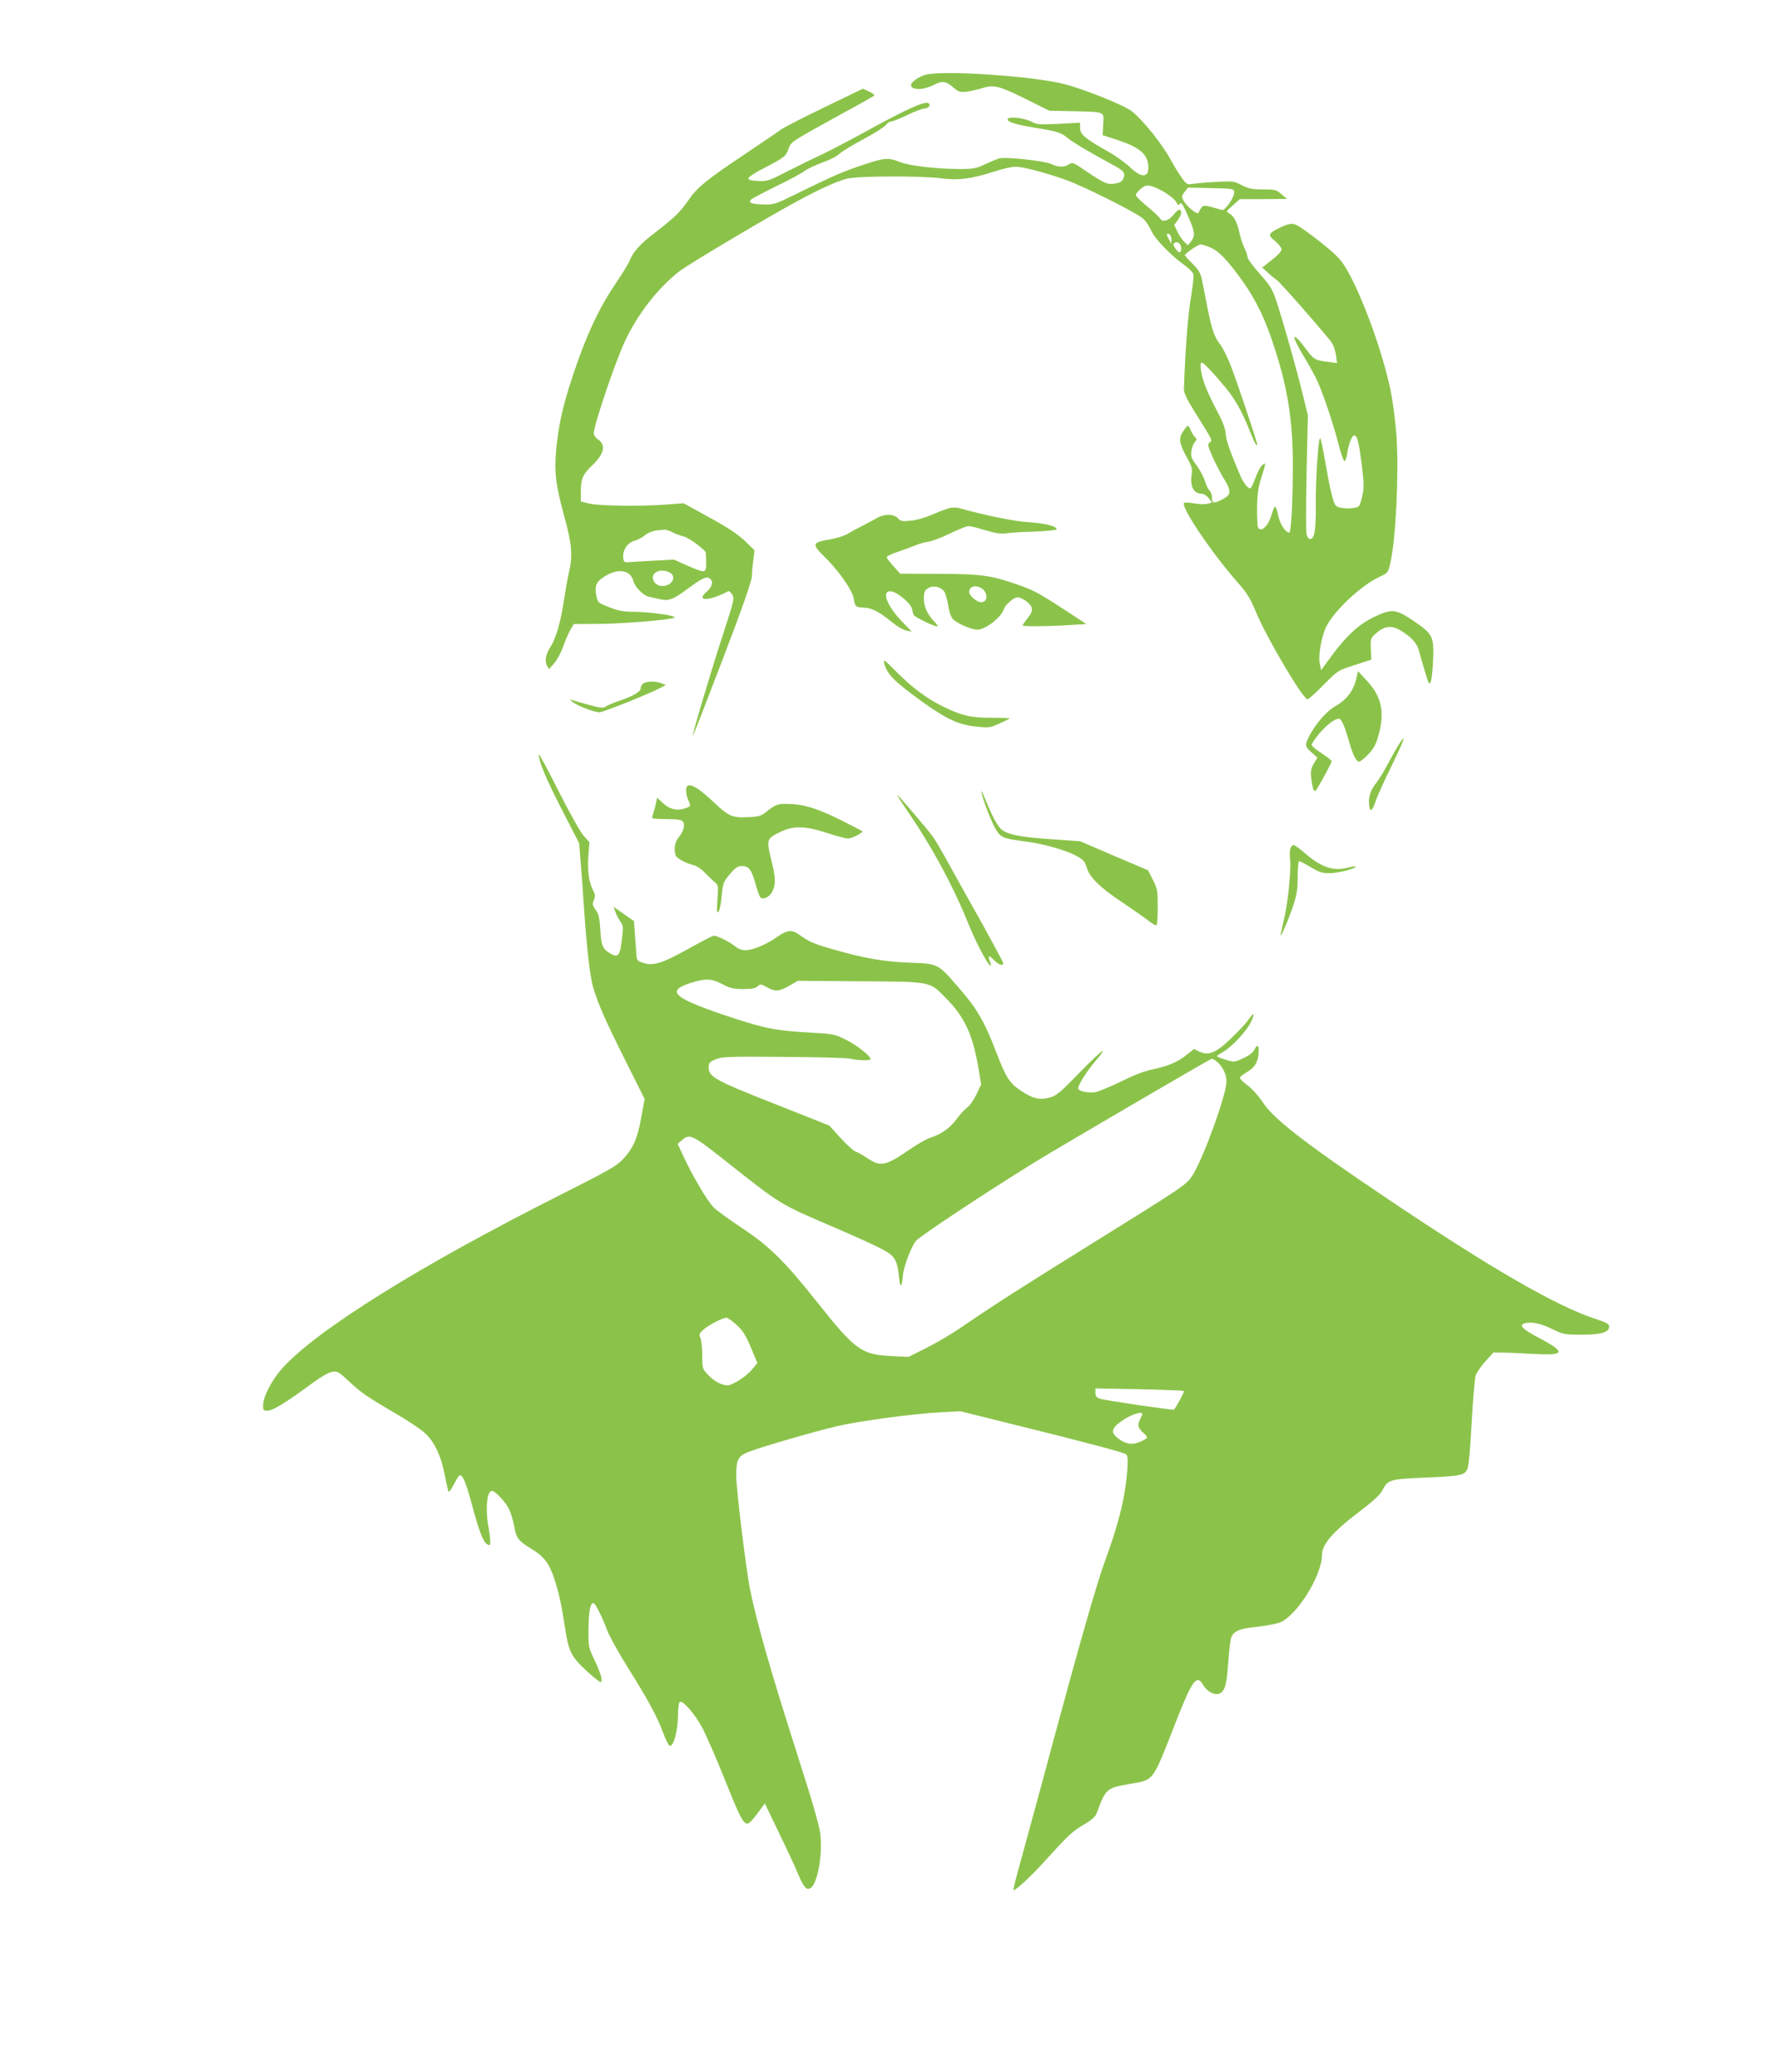
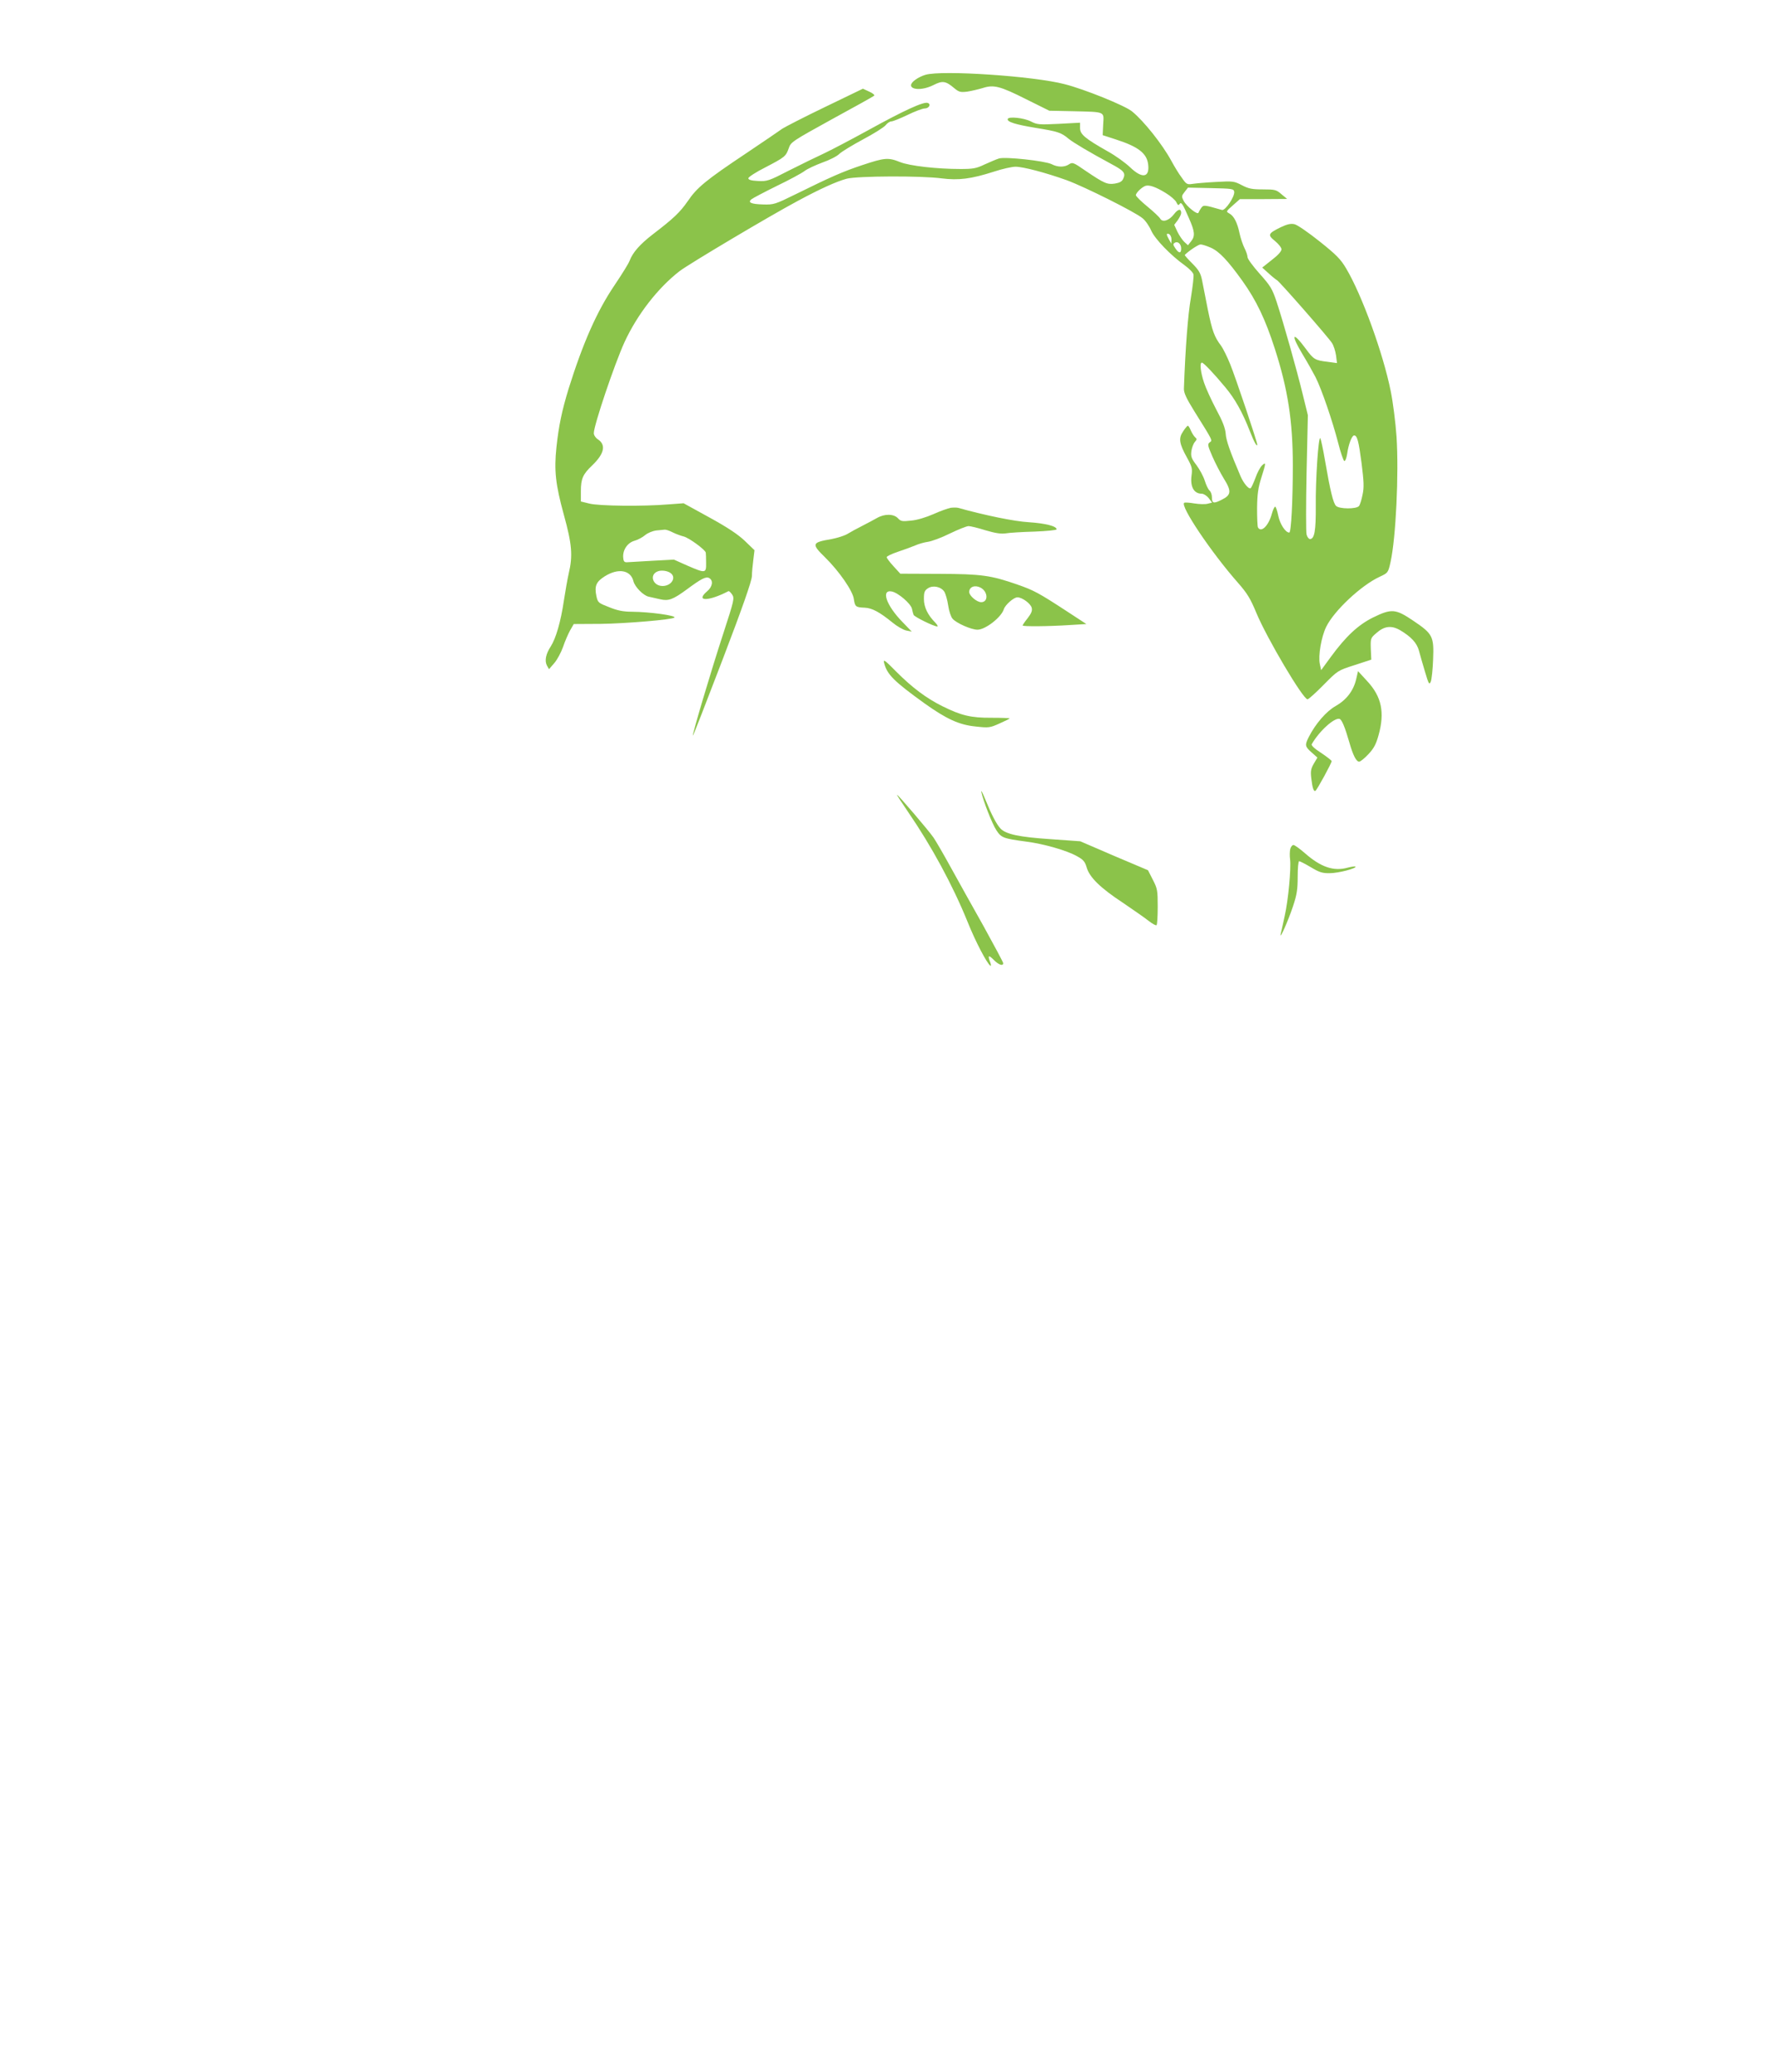
<svg xmlns="http://www.w3.org/2000/svg" version="1.0" width="1097pt" height="1280pt" viewBox="0 0 1097 1280" preserveAspectRatio="xMidYMid meet">
  <g transform="translate(0,1280) scale(0.1,-0.1)" fill="#8bc34a" stroke="none">
    <path d="M5720 12338 c-19 -5 -47 -19 -62 -30 -75 -53 17 -81 112 -33 55 28 75 25 128 -20 29 -24 38 -26 80 -21 26 4 68 14 95 22 68 22 106 13 269 -69 l143 -71 145 -3 c204 -5 193 0 188 -81 l-3 -67 80 -26 c140 -45 193 -86 201 -155 10 -82 -37 -89 -111 -18 -28 27 -90 72 -139 99 -141 80 -171 105 -171 144 l0 33 -131 -7 c-122 -6 -135 -5 -173 15 -44 22 -138 32 -143 15 -5 -18 47 -34 173 -55 137 -22 158 -29 203 -67 31 -25 127 -82 264 -156 79 -42 90 -56 74 -91 -7 -17 -22 -25 -51 -30 -48 -7 -65 0 -182 79 -75 52 -81 54 -102 40 -28 -19 -70 -19 -108 1 -40 20 -286 47 -325 35 -16 -5 -56 -22 -89 -37 -52 -25 -72 -28 -150 -28 -143 0 -314 19 -373 43 -72 29 -95 27 -230 -18 -121 -40 -194 -72 -417 -182 -124 -61 -133 -64 -199 -62 -74 2 -96 12 -72 32 9 7 79 44 156 82 77 37 155 79 173 93 17 13 67 36 110 52 43 15 91 39 105 54 15 14 81 54 146 89 66 35 128 74 139 87 10 13 26 24 36 24 9 0 54 18 100 40 45 22 93 40 106 40 26 0 41 26 19 34 -25 10 -150 -48 -364 -166 -113 -62 -239 -128 -280 -147 -41 -19 -136 -65 -211 -103 -128 -66 -138 -69 -195 -66 -41 2 -59 7 -59 17 0 7 47 38 105 67 121 63 127 68 145 119 12 37 23 44 266 178 140 76 258 142 262 146 4 4 -10 16 -31 25 l-39 18 -234 -113 c-129 -62 -247 -123 -264 -134 -16 -12 -118 -81 -225 -153 -246 -164 -303 -211 -359 -294 -49 -70 -85 -105 -217 -206 -80 -62 -123 -111 -143 -163 -5 -15 -47 -83 -93 -151 -109 -161 -195 -356 -284 -640 -41 -134 -61 -229 -75 -361 -15 -143 -6 -229 46 -418 50 -181 56 -252 30 -361 -8 -35 -21 -110 -30 -168 -19 -129 -49 -233 -81 -283 -31 -48 -39 -88 -24 -118 l13 -23 33 38 c18 21 42 66 54 100 11 33 31 79 43 101 l23 40 169 1 c151 2 441 26 453 39 13 12 -150 35 -263 36 -51 0 -89 7 -140 28 -67 26 -70 28 -79 68 -13 63 -2 89 52 123 83 52 160 39 177 -31 9 -35 61 -88 94 -95 14 -3 46 -10 71 -16 52 -12 79 -2 165 61 89 66 118 81 138 70 27 -15 21 -54 -13 -82 -75 -64 9 -63 132 1 4 2 14 -8 23 -21 15 -23 12 -35 -54 -238 -77 -235 -194 -629 -189 -634 2 -2 84 209 183 468 126 329 180 486 182 517 0 25 5 71 9 103 l7 58 -59 57 c-42 40 -106 83 -219 145 l-160 88 -95 -7 c-154 -13 -429 -10 -487 5 l-53 13 0 64 c0 76 12 104 70 159 75 72 87 127 35 161 -14 9 -25 26 -25 38 0 49 129 430 190 563 79 171 207 335 340 438 59 45 555 340 729 433 141 76 241 121 304 138 66 17 461 19 587 2 104 -13 181 -4 324 42 51 17 111 30 132 30 48 0 187 -37 316 -83 114 -42 424 -197 469 -235 18 -14 42 -49 54 -77 24 -53 121 -153 208 -215 26 -19 50 -43 53 -55 3 -11 -5 -77 -16 -145 -18 -103 -34 -307 -43 -560 -1 -27 14 -59 64 -140 119 -190 113 -180 95 -193 -14 -11 -12 -20 17 -87 18 -41 50 -103 71 -137 48 -77 46 -101 -13 -130 -51 -26 -61 -23 -61 16 0 16 -7 34 -15 41 -8 7 -21 34 -29 60 -8 26 -31 69 -51 96 -32 42 -36 54 -32 87 3 21 13 47 21 56 14 16 14 20 2 30 -7 6 -19 25 -26 41 -7 17 -15 30 -19 30 -3 0 -17 -16 -29 -35 -29 -42 -25 -74 24 -162 31 -56 34 -68 28 -111 -9 -69 15 -112 63 -112 12 0 31 -12 43 -27 l21 -28 -28 -7 c-15 -4 -52 -3 -82 2 -29 5 -57 7 -62 4 -28 -17 167 -307 331 -493 59 -67 78 -99 115 -188 65 -156 288 -533 316 -533 6 0 51 40 99 89 88 89 88 89 191 122 l104 34 -3 66 c-2 65 -1 68 33 97 50 45 94 50 148 19 69 -41 104 -79 117 -128 6 -24 23 -82 37 -129 23 -77 26 -83 36 -60 5 14 12 75 14 135 6 144 -2 159 -122 240 -111 75 -135 76 -250 20 -92 -46 -167 -116 -260 -243 l-60 -82 -8 38 c-11 51 9 167 39 229 48 99 216 257 331 310 51 24 52 24 67 91 33 149 52 544 37 775 -6 86 -22 213 -36 281 -47 234 -178 594 -275 757 -34 58 -61 85 -165 168 -69 55 -137 102 -155 106 -23 5 -45 0 -85 -19 -79 -39 -82 -47 -35 -85 22 -18 40 -41 40 -51 0 -13 -23 -38 -60 -66 l-59 -47 42 -38 c23 -21 45 -38 48 -39 9 0 320 -355 341 -389 10 -15 21 -49 25 -76 l6 -48 -59 8 c-76 9 -86 15 -132 78 -85 115 -98 95 -21 -33 28 -46 64 -110 80 -141 38 -76 104 -269 139 -404 15 -60 33 -111 38 -113 6 -2 14 18 18 45 8 58 29 113 43 113 19 0 28 -35 46 -172 14 -112 16 -149 6 -194 -6 -31 -16 -63 -22 -70 -16 -20 -123 -19 -142 1 -17 17 -35 89 -68 280 -12 72 -26 134 -29 138 -12 14 -30 -259 -28 -418 1 -153 -8 -205 -36 -205 -7 0 -17 12 -21 28 -4 15 -4 187 0 382 l8 355 -32 130 c-37 152 -119 443 -161 570 -27 81 -38 99 -105 174 -41 46 -75 92 -75 103 0 10 -8 35 -19 56 -10 20 -24 61 -30 90 -14 67 -35 108 -63 123 -22 12 -21 13 21 50 l44 39 146 0 146 1 -35 29 c-32 28 -40 30 -115 30 -67 0 -88 4 -130 26 -48 25 -55 26 -160 20 -60 -3 -126 -9 -145 -12 -33 -5 -38 -3 -66 38 -18 23 -46 70 -64 103 -55 102 -171 248 -244 307 -44 36 -294 137 -416 168 -191 50 -757 88 -860 58z m1484 -730 c30 -18 60 -44 66 -57 8 -18 14 -21 19 -13 11 18 20 4 59 -86 37 -83 39 -111 13 -143 l-19 -24 -22 20 c-12 11 -31 39 -43 63 l-20 43 22 29 c11 16 21 36 21 44 0 29 -19 26 -45 -8 -30 -39 -71 -52 -85 -26 -5 9 -41 43 -80 75 -38 31 -70 63 -70 69 0 15 38 51 60 58 23 7 64 -7 124 -44z m424 7 c3 -31 -56 -118 -76 -112 -112 32 -113 32 -128 13 -7 -10 -15 -24 -17 -30 -5 -16 -74 39 -92 74 -13 26 -13 30 6 54 l21 27 141 -3 c133 -3 142 -4 145 -23z m-388 -294 l-1 -26 -14 25 c-18 32 -18 41 0 34 8 -4 15 -18 15 -33z m60 -57 c0 -31 -15 -30 -36 2 -15 22 -15 27 -4 34 19 12 40 -7 40 -36z m183 6 c52 -23 105 -79 196 -206 85 -119 142 -238 200 -419 80 -248 111 -446 111 -719 0 -219 -10 -416 -22 -416 -23 0 -57 51 -68 104 -6 31 -15 56 -19 56 -5 0 -14 -20 -21 -45 -20 -73 -65 -117 -85 -84 -4 5 -6 60 -6 120 1 87 7 126 26 187 30 94 30 100 5 77 -11 -10 -30 -45 -41 -77 -12 -32 -25 -61 -30 -64 -12 -7 -44 32 -62 74 -65 152 -90 223 -92 264 -3 34 -19 76 -59 150 -30 57 -64 131 -75 165 -21 63 -28 123 -13 123 10 0 74 -67 146 -154 59 -71 104 -151 151 -271 25 -65 45 -100 45 -81 0 17 -134 415 -167 496 -19 47 -45 99 -57 115 -41 54 -54 90 -81 221 -14 71 -30 153 -36 183 -9 44 -20 63 -61 104 -27 27 -48 51 -46 52 27 27 85 65 98 65 10 0 38 -9 63 -20z m-3325 -1759 c20 -10 51 -21 67 -25 33 -8 134 -82 137 -100 1 -6 2 -35 2 -63 1 -65 -3 -66 -116 -17 l-83 37 -130 -7 c-71 -4 -141 -8 -155 -9 -20 -2 -26 3 -28 25 -6 47 24 94 68 107 22 6 52 22 68 36 16 13 45 25 68 28 21 2 45 4 52 5 7 1 29 -6 50 -17z m-11 -253 c34 -28 1 -78 -52 -78 -60 0 -84 69 -31 90 23 10 64 4 83 -12z" />
    <path d="M5875 9663 c-16 -3 -64 -20 -106 -39 -46 -20 -101 -37 -138 -40 -55 -6 -64 -5 -82 15 -26 27 -82 28 -129 1 -19 -11 -61 -33 -92 -49 -32 -16 -72 -38 -90 -49 -18 -11 -62 -25 -98 -32 -124 -21 -127 -29 -39 -115 86 -85 170 -206 176 -256 7 -47 12 -51 67 -53 45 -2 91 -26 172 -92 28 -23 66 -45 85 -49 l34 -7 -57 59 c-101 103 -135 203 -66 189 39 -8 116 -74 124 -106 3 -14 7 -31 10 -38 4 -12 125 -72 147 -72 5 0 0 10 -12 23 -47 47 -71 96 -71 147 0 42 4 52 25 66 31 20 80 10 101 -21 8 -13 19 -51 24 -85 5 -35 17 -71 27 -82 24 -28 116 -68 154 -68 49 0 148 77 163 127 9 27 61 73 84 73 29 0 81 -38 88 -64 5 -19 -2 -35 -25 -65 -17 -21 -31 -42 -31 -45 0 -7 159 -6 295 3 l99 6 -124 81 c-170 111 -202 128 -300 162 -166 58 -223 66 -485 67 l-241 1 -42 46 c-23 25 -42 50 -42 56 0 6 30 20 68 33 37 12 85 30 107 39 22 10 58 20 80 23 22 3 83 25 135 51 52 25 104 46 116 46 11 0 58 -11 105 -26 61 -18 95 -23 124 -19 22 4 102 9 178 11 75 3 137 9 137 14 0 20 -69 37 -172 44 -89 5 -268 42 -438 89 -8 2 -28 2 -45 0z m185 -493 c47 -25 49 -90 4 -90 -27 0 -74 40 -74 63 0 32 35 45 70 27z" />
    <path d="M5464 8705 c18 -71 58 -112 251 -251 135 -96 213 -132 315 -142 81 -9 88 -8 148 19 34 15 62 29 62 31 0 2 -51 4 -112 4 -127 -1 -188 14 -303 71 -101 50 -188 116 -284 212 -73 74 -83 81 -77 56z" />
    <path d="M8381 8602 c-17 -70 -60 -126 -127 -164 -57 -32 -123 -108 -165 -190 -26 -51 -24 -60 17 -96 l36 -32 -22 -37 c-18 -31 -21 -47 -16 -90 7 -61 15 -85 26 -78 10 6 100 171 100 183 0 4 -29 27 -65 51 -41 26 -63 47 -58 54 47 82 141 166 172 156 14 -5 33 -50 60 -144 23 -81 43 -120 61 -120 8 0 34 21 58 47 33 35 47 62 62 117 39 140 19 237 -70 333 l-57 62 -12 -52z" />
-     <path d="M3978 8579 c-10 -5 -18 -18 -18 -29 0 -23 -46 -50 -132 -79 -36 -12 -73 -28 -83 -35 -16 -12 -31 -10 -104 9 -47 13 -95 27 -106 31 -16 6 -15 3 5 -13 30 -24 132 -63 165 -63 22 0 296 109 373 149 l37 19 -28 11 c-35 14 -86 14 -109 0z" />
-     <path d="M8653 8213 c-11 -15 -43 -71 -71 -124 -28 -53 -65 -113 -82 -133 -31 -40 -44 -83 -38 -132 5 -45 19 -35 40 27 10 31 55 130 99 219 76 156 93 203 52 143z" />
-     <path d="M3330 8139 c0 -43 42 -144 140 -336 l109 -211 10 -124 c6 -67 15 -197 21 -288 16 -235 37 -416 56 -480 31 -104 76 -206 197 -447 l121 -242 -21 -115 c-24 -132 -50 -190 -113 -257 -39 -42 -92 -72 -380 -217 -869 -437 -1509 -835 -1725 -1074 -63 -70 -118 -174 -119 -228 -1 -33 1 -35 31 -34 33 2 116 53 278 173 46 34 95 62 116 66 34 6 40 3 110 -62 78 -72 101 -87 294 -201 66 -38 141 -89 167 -111 62 -55 103 -141 127 -264 10 -53 21 -100 24 -103 3 -3 17 17 31 44 14 28 30 53 35 57 18 11 40 -39 75 -170 44 -168 73 -243 97 -255 17 -9 19 -7 19 18 0 16 -5 54 -10 83 -22 113 -11 229 20 229 20 0 82 -65 104 -109 13 -25 28 -75 34 -110 13 -74 25 -89 103 -137 84 -51 113 -90 148 -196 29 -94 37 -132 66 -311 15 -99 31 -142 69 -187 34 -41 135 -130 147 -130 18 0 3 52 -38 138 -36 76 -37 78 -36 194 2 112 13 165 34 153 13 -9 55 -94 82 -167 13 -35 69 -136 124 -224 128 -204 186 -311 222 -410 17 -46 35 -79 42 -79 23 0 48 93 49 182 0 48 5 85 11 89 20 12 95 -76 142 -164 24 -48 82 -179 127 -292 92 -229 111 -270 135 -290 18 -15 32 -3 96 84 l26 35 90 -187 c50 -103 103 -217 118 -255 31 -73 47 -92 70 -83 45 17 80 201 65 336 -6 49 -51 208 -134 465 -175 548 -257 834 -300 1045 -25 122 -86 623 -86 704 0 96 11 120 69 144 60 26 392 123 551 161 140 33 473 78 649 87 l116 6 310 -77 c482 -119 699 -177 714 -189 11 -8 12 -30 8 -97 -13 -170 -52 -329 -142 -574 -48 -132 -151 -491 -325 -1135 -77 -289 -164 -605 -191 -704 -28 -98 -48 -180 -46 -182 8 -8 103 79 182 166 155 171 181 196 251 237 54 32 74 50 83 75 55 149 59 152 199 177 155 27 142 9 278 356 113 289 139 326 180 256 25 -43 74 -67 103 -52 32 18 42 52 52 193 5 69 13 138 18 152 16 40 50 55 156 66 55 6 119 18 142 26 105 38 263 290 263 418 0 67 70 147 246 279 73 56 114 94 127 120 34 66 47 70 261 79 221 9 246 14 264 51 9 18 18 119 27 285 8 141 19 273 24 292 6 19 33 60 61 90 l50 55 63 -1 c34 0 118 -4 187 -8 190 -11 199 10 41 94 -112 58 -139 85 -96 96 42 10 96 -1 170 -37 66 -32 76 -34 180 -34 121 0 170 14 170 50 0 16 -16 25 -83 47 -241 78 -650 314 -1289 744 -509 342 -701 491 -769 595 -26 39 -66 84 -95 105 -27 20 -48 41 -46 47 2 7 23 23 48 37 47 28 67 66 68 128 1 38 -11 42 -27 6 -8 -16 -33 -35 -68 -51 -56 -26 -57 -26 -110 -9 -30 9 -54 19 -54 21 0 2 20 16 45 31 54 31 149 136 170 189 22 51 14 53 -20 5 -15 -22 -63 -73 -106 -114 -93 -90 -139 -109 -195 -83 l-35 17 -43 -35 c-56 -45 -116 -71 -212 -91 -50 -10 -119 -37 -196 -75 -66 -32 -135 -61 -154 -65 -43 -8 -104 3 -110 20 -6 17 48 103 110 176 88 103 34 63 -102 -76 -119 -123 -143 -143 -184 -154 -63 -17 -105 -7 -177 41 -72 48 -93 80 -155 242 -71 185 -118 266 -226 390 -135 156 -128 153 -307 160 -162 6 -281 27 -473 82 -122 35 -148 46 -209 90 -47 34 -76 31 -141 -15 -68 -47 -148 -80 -195 -80 -21 0 -44 9 -63 25 -31 26 -108 64 -130 65 -7 0 -77 -36 -155 -80 -163 -91 -221 -109 -282 -88 -37 12 -40 16 -42 53 -2 22 -5 77 -9 122 l-6 83 -63 44 -63 44 11 -31 c6 -18 20 -44 31 -60 18 -25 19 -33 9 -113 -11 -94 -22 -110 -62 -89 -55 28 -66 51 -71 151 -5 76 -10 99 -29 124 -20 28 -21 35 -11 60 10 23 9 34 -3 57 -27 50 -37 118 -31 211 l7 89 -35 39 c-20 21 -90 147 -157 279 -66 132 -121 233 -121 224z m1135 -1419 c48 -25 69 -30 128 -30 52 0 75 4 89 17 17 15 21 15 57 -5 51 -29 74 -28 138 8 l54 31 387 -3 c449 -3 425 1 532 -108 112 -114 162 -223 196 -423 l18 -106 -29 -61 c-16 -34 -42 -71 -58 -82 -15 -11 -46 -44 -67 -74 -41 -55 -95 -92 -165 -114 -22 -7 -85 -44 -141 -83 -130 -89 -165 -95 -241 -43 -28 19 -62 38 -75 42 -13 4 -54 42 -93 84 l-70 77 -338 134 c-366 144 -407 167 -407 224 0 29 5 35 43 51 38 16 75 18 417 15 206 -1 393 -6 415 -11 50 -12 125 -13 125 -2 0 19 -81 83 -150 118 -72 36 -80 37 -219 45 -205 11 -275 24 -464 85 -382 125 -440 170 -281 221 94 30 131 29 199 -7z m3048 -472 c41 -31 67 -82 67 -129 0 -80 -143 -475 -210 -580 -39 -59 -40 -60 -650 -439 -423 -263 -564 -353 -795 -510 -49 -34 -139 -86 -200 -117 l-110 -55 -109 5 c-181 9 -221 38 -451 327 -207 261 -301 353 -474 467 -79 53 -157 109 -173 127 -39 41 -129 195 -180 304 l-40 86 27 23 c47 41 64 33 258 -120 359 -284 340 -272 687 -421 124 -53 256 -113 294 -134 78 -42 91 -64 103 -177 4 -42 8 -54 14 -40 4 11 8 32 8 47 2 52 52 188 82 223 27 30 409 284 714 473 142 89 1106 652 1115 652 3 0 14 -6 23 -12z m-2960 -1633 c38 -35 56 -64 88 -140 l40 -95 -36 -43 c-19 -23 -60 -55 -89 -71 -53 -28 -56 -29 -98 -16 -26 9 -58 31 -80 55 -38 39 -38 41 -38 122 0 45 -5 93 -11 107 -10 22 -8 28 17 51 32 29 121 75 144 75 8 -1 37 -21 63 -45z m2764 -408 c4 -5 -45 -96 -62 -115 -5 -5 -433 58 -459 68 -19 7 -26 17 -26 36 l0 27 271 -5 c148 -3 273 -8 276 -11z m-257 -142 c0 -4 -7 -19 -15 -36 -17 -32 -12 -51 24 -83 28 -25 27 -29 -14 -49 -51 -24 -91 -21 -136 11 -60 42 -54 69 24 121 53 35 117 54 117 36z" />
-     <path d="M4247 7943 c-11 -11 -8 -52 8 -89 14 -34 14 -35 -11 -44 -54 -21 -101 -12 -144 26 l-39 36 -6 -29 c-3 -15 -10 -42 -15 -59 -6 -17 -10 -33 -10 -37 0 -4 40 -7 89 -7 66 0 92 -4 101 -15 16 -19 5 -61 -26 -98 -24 -28 -31 -76 -18 -112 7 -18 65 -49 110 -59 18 -4 48 -24 67 -44 20 -20 47 -47 61 -59 26 -21 26 -24 20 -110 -5 -71 -4 -86 6 -76 7 6 16 50 20 97 8 81 10 88 51 136 34 41 48 50 74 50 43 0 60 -22 84 -109 11 -41 25 -79 30 -84 18 -18 58 2 75 37 22 46 20 84 -9 200 -28 117 -26 125 48 162 85 44 158 44 293 0 61 -20 122 -36 135 -36 21 0 89 33 89 44 0 2 -60 33 -132 69 -148 74 -231 99 -328 101 -67 1 -75 -2 -143 -56 -23 -18 -44 -24 -106 -26 -96 -5 -118 5 -216 98 -86 81 -139 113 -158 93z" />
    <path d="M6065 7907 c11 -53 66 -195 93 -236 30 -46 42 -51 184 -70 109 -14 248 -54 312 -89 42 -23 51 -34 62 -71 18 -61 84 -126 224 -218 63 -43 134 -92 158 -111 24 -19 46 -31 50 -27 4 4 7 55 7 114 0 100 -2 112 -30 166 l-30 59 -210 89 -209 90 -183 13 c-197 13 -277 31 -310 66 -25 27 -56 87 -95 183 -16 39 -26 58 -23 42z" />
    <path d="M5613 7783 c144 -210 275 -451 367 -678 48 -120 120 -258 141 -271 5 -3 4 7 -1 21 -17 44 -11 48 21 16 30 -31 59 -41 59 -21 0 6 -55 108 -121 228 -67 119 -158 282 -202 362 -44 80 -92 163 -107 185 -31 45 -219 265 -226 265 -3 0 29 -48 69 -107z" />
    <path d="M7974 7555 c-3 -14 -4 -42 -1 -63 7 -58 -11 -252 -33 -349 -10 -49 -22 -99 -25 -113 -9 -43 46 81 76 171 24 72 29 104 29 183 0 53 4 96 9 96 5 0 38 -17 72 -37 53 -32 72 -38 118 -37 52 0 168 30 158 41 -3 2 -25 -1 -48 -7 -87 -24 -166 3 -265 90 -31 27 -63 50 -70 50 -8 0 -16 -11 -20 -25z" />
  </g>
</svg>